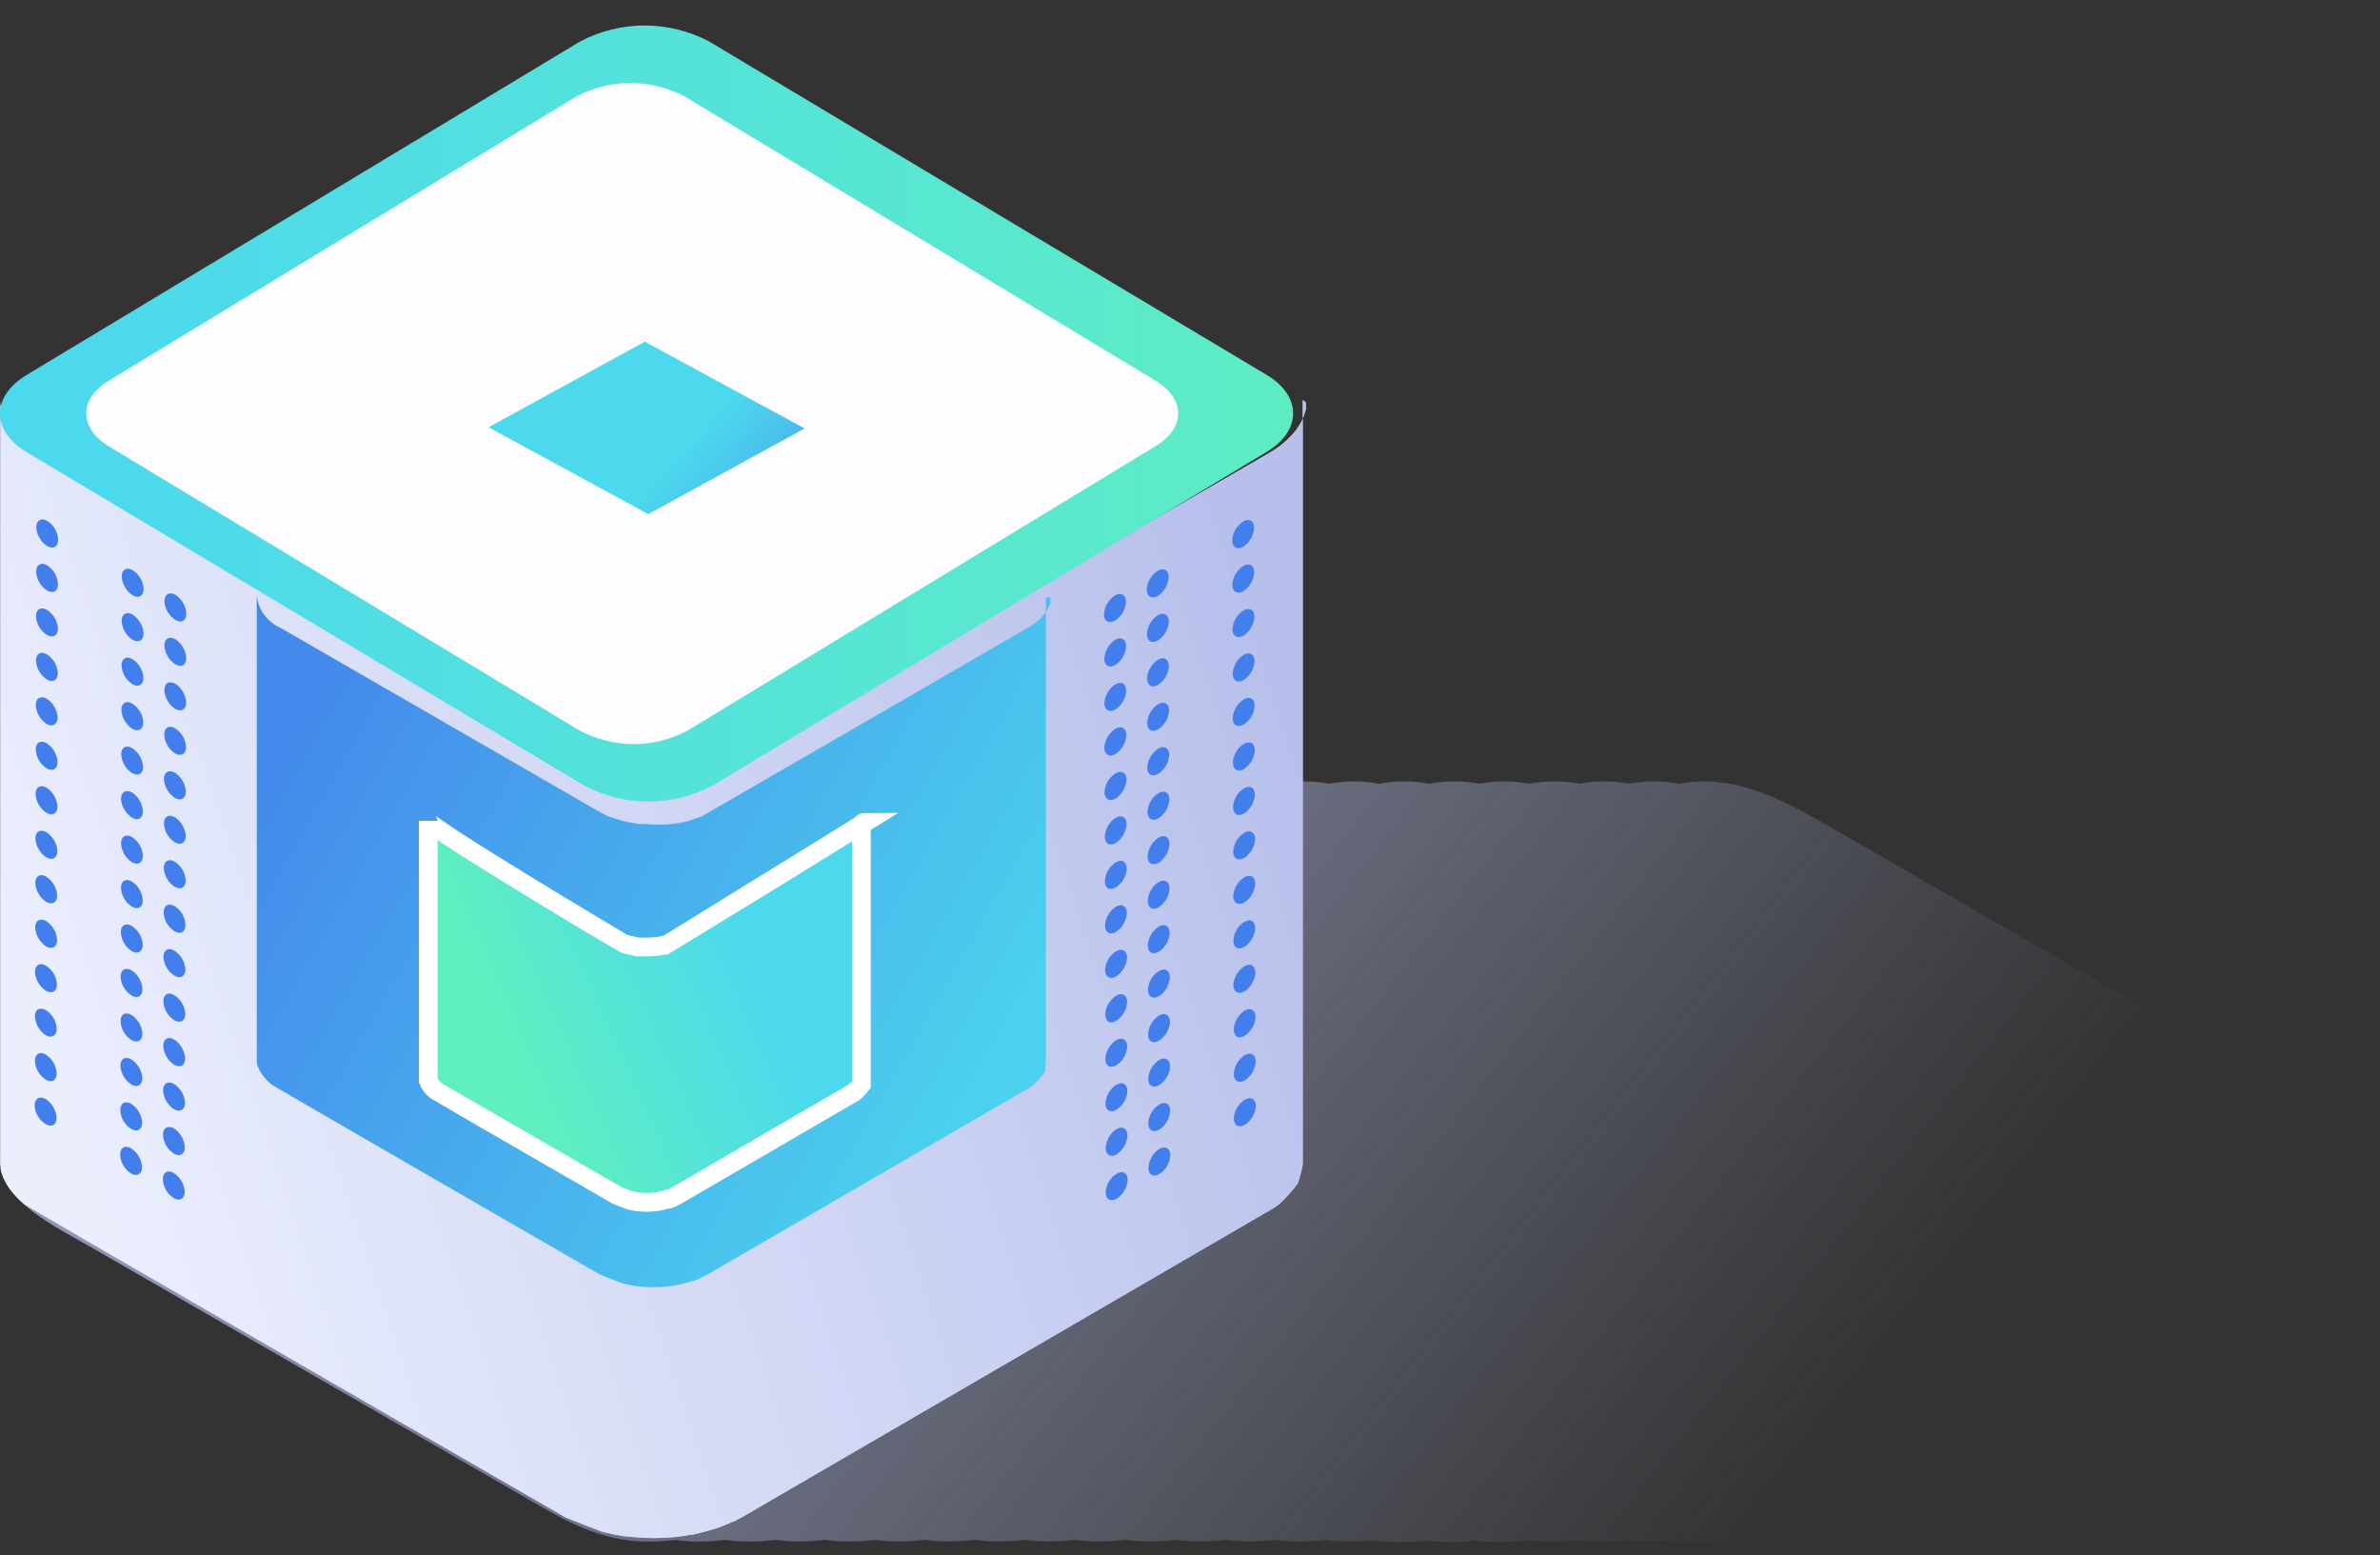
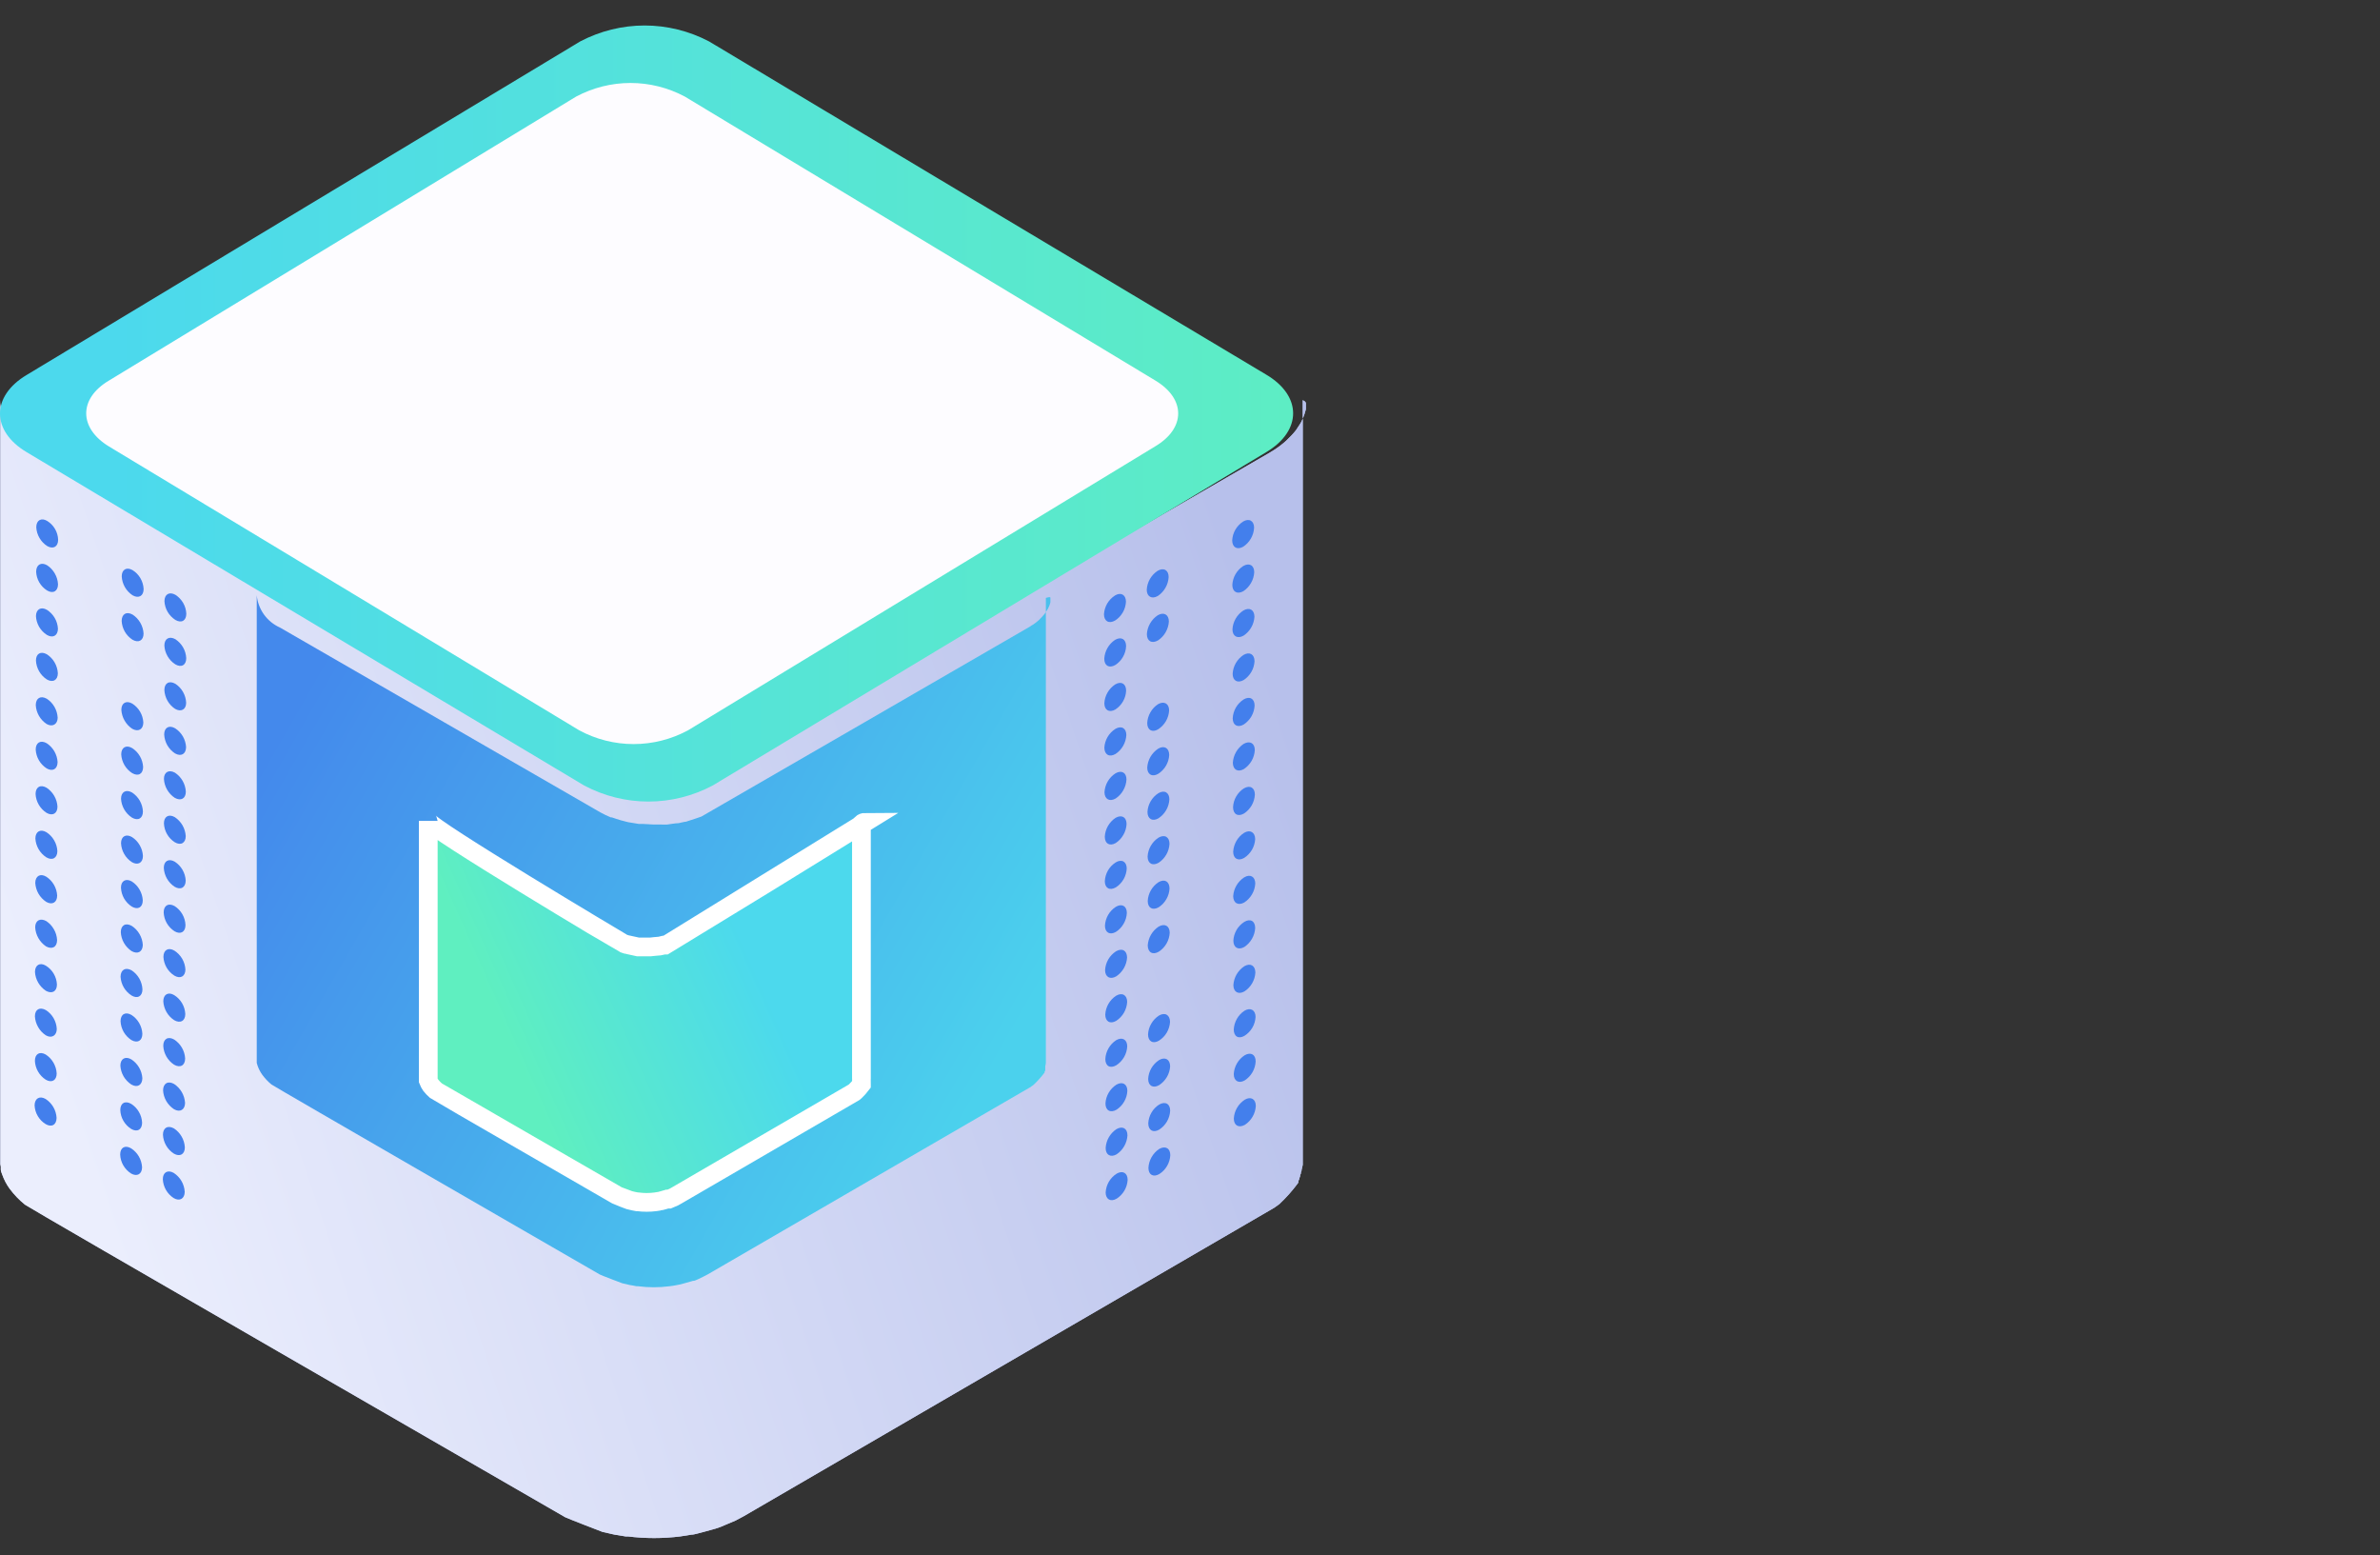
<svg xmlns="http://www.w3.org/2000/svg" width="75" height="49" viewBox="0 0 75 49" fill="none">
  <rect x="0" y="0" width="75" height="49" fill="#333333" stroke="none" />
  <g style="mix-blend-mode:multiply" opacity="0.7">
-     <path fill-rule="evenodd" clip-rule="evenodd" d="M71.135 33.744C72.457 34.396 74.181 35.246 74.255 36.618C74.252 36.887 74.185 37.15 74.06 37.388C74.06 37.397 73.805 37.748 73.749 37.807C73.693 37.866 73.522 38.015 73.466 38.055C73.447 38.069 73.383 38.111 73.32 38.153L73.319 38.153C73.197 38.234 73.073 38.316 73.255 38.204C71.033 39.653 68.68 40.973 66.337 42.288L66.337 42.288L66.337 42.288L66.337 42.288L66.337 42.288L66.337 42.288L66.337 42.288L66.337 42.288L66.337 42.288L66.337 42.288L66.336 42.288L66.336 42.288C65.196 42.928 64.058 43.567 62.939 44.218L57.303 47.492C56.173 48.193 54.87 48.565 53.54 48.566C53.284 48.566 53.04 48.548 52.805 48.513C52.52 48.548 52.232 48.566 51.943 48.566C51.696 48.566 51.46 48.549 51.232 48.517C50.957 48.549 50.68 48.566 50.402 48.566C50.147 48.566 49.904 48.548 49.67 48.514C49.386 48.548 49.1 48.566 48.812 48.566C48.585 48.566 48.367 48.552 48.156 48.524C47.851 48.564 47.544 48.584 47.235 48.585C46.982 48.585 46.741 48.567 46.508 48.533C46.228 48.567 45.945 48.584 45.66 48.585C45.408 48.585 45.167 48.567 44.935 48.533C44.653 48.567 44.368 48.585 44.083 48.585C43.805 48.585 43.541 48.563 43.288 48.523C43.029 48.551 42.769 48.566 42.507 48.566C42.254 48.566 42.013 48.548 41.781 48.514C41.499 48.548 41.216 48.566 40.931 48.566C40.674 48.566 40.428 48.547 40.192 48.513C39.913 48.546 39.632 48.563 39.349 48.563C39.097 48.563 38.856 48.545 38.625 48.512C38.344 48.545 38.062 48.563 37.778 48.563C37.524 48.563 37.283 48.545 37.05 48.511C36.767 48.545 36.482 48.563 36.195 48.563C35.943 48.563 35.702 48.545 35.47 48.511C35.189 48.545 34.906 48.563 34.621 48.563C34.369 48.563 34.128 48.545 33.896 48.511C33.616 48.545 33.333 48.563 33.048 48.563C32.795 48.563 32.553 48.545 32.32 48.511C32.038 48.545 31.752 48.563 31.465 48.563C31.213 48.563 30.972 48.545 30.74 48.511C30.459 48.545 30.176 48.563 29.892 48.563C29.639 48.563 29.398 48.545 29.165 48.511C28.884 48.545 28.601 48.563 28.316 48.563C28.064 48.563 27.823 48.545 27.591 48.511C27.309 48.546 27.024 48.563 26.738 48.563C26.486 48.563 26.245 48.545 26.013 48.511C25.733 48.545 25.45 48.563 25.165 48.563C24.916 48.563 24.679 48.546 24.45 48.513C24.164 48.548 23.876 48.566 23.586 48.566C23.333 48.566 23.091 48.548 22.859 48.514C22.577 48.548 22.294 48.566 22.008 48.566C21.757 48.566 21.518 48.548 21.287 48.515C21.004 48.55 20.719 48.567 20.433 48.568C18.937 48.568 17.845 47.932 16.571 47.19C16.438 47.112 16.302 47.033 16.163 46.954L2.803 39.254C2.717 39.206 2.626 39.155 2.531 39.103C1.187 38.356 -0.953 37.168 0.469 35.53C2.49 34.19 4.618 32.959 6.736 31.733C7.041 31.557 7.346 31.38 7.65 31.204L13.529 27.79C13.876 27.588 14.225 27.387 14.573 27.186C15.176 26.838 15.778 26.491 16.369 26.139C16.466 26.083 16.576 26.018 16.693 25.95C17.308 25.589 18.126 25.109 18.497 25.013C18.507 25.009 18.518 25.004 18.53 24.999C18.561 24.985 18.598 24.969 18.624 24.969C18.98 24.867 19.343 24.789 19.709 24.736H19.628C20.243 24.591 20.829 24.594 21.395 24.695C21.942 24.591 22.466 24.603 22.974 24.694C23.516 24.592 24.037 24.603 24.542 24.693C25.091 24.588 25.618 24.6 26.128 24.691C26.674 24.588 27.197 24.6 27.704 24.691C28.25 24.588 28.773 24.6 29.281 24.691C29.826 24.588 30.349 24.6 30.856 24.691C31.402 24.588 31.926 24.6 32.433 24.691C32.979 24.588 33.502 24.6 34.01 24.691C34.556 24.588 35.079 24.6 35.586 24.691C36.132 24.588 36.655 24.6 37.163 24.691C37.708 24.588 38.231 24.6 38.739 24.691C39.284 24.588 39.807 24.6 40.314 24.691C40.86 24.588 41.385 24.6 41.892 24.691C42.438 24.588 42.962 24.6 43.469 24.691C44.014 24.588 44.538 24.6 45.045 24.691C45.59 24.588 46.114 24.6 46.621 24.691C47.166 24.588 47.69 24.6 48.197 24.691C48.745 24.588 49.27 24.6 49.78 24.692C50.324 24.589 50.846 24.6 51.352 24.689C51.895 24.588 52.416 24.601 52.922 24.692C54.708 24.353 56.264 25.246 57.778 26.115L57.834 26.147C59.63 27.182 61.429 28.216 63.231 29.251C65.572 30.591 67.91 31.936 70.247 33.285C70.496 33.429 70.802 33.58 71.135 33.744L71.135 33.744L71.135 33.744Z" fill="url(#paint0_linear_469_3934)" />
-   </g>
+     </g>
  <path d="M41.152 12.737C41.152 12.781 41.152 12.827 41.152 12.871C41.152 12.914 41.137 12.936 41.13 12.967C41.124 12.998 41.106 13.051 41.09 13.094C41.079 13.128 41.065 13.161 41.05 13.194C41.033 13.237 41.014 13.28 40.991 13.321L40.935 13.408C40.907 13.454 40.873 13.504 40.842 13.55C40.822 13.579 40.8 13.606 40.776 13.631C40.722 13.695 40.663 13.756 40.602 13.814L40.537 13.879C40.497 13.92 40.453 13.951 40.413 13.985C40.372 14.019 40.338 14.047 40.298 14.075L40.158 14.171L39.996 14.271C39.996 14.271 23.071 24.059 23.028 24.071C22.925 24.114 22.459 24.273 22.388 24.294L22.229 24.338L21.85 24.419C21.698 24.443 21.3 24.484 21.254 24.49C21.157 24.49 21.061 24.509 20.965 24.509C20.869 24.509 20.654 24.509 20.57 24.509C20.486 24.509 20.057 24.481 19.995 24.474L19.784 24.453C19.725 24.453 19.274 24.369 19.222 24.357C19.169 24.344 18.877 24.27 18.83 24.254C18.684 24.214 18.519 24.164 18.392 24.111C18.375 24.1 18.356 24.091 18.336 24.087C18.146 24.009 17.962 23.92 17.783 23.82L1.206 14.274C0.408 13.811 0.007 13.203 0.01 12.601C0.01 12.601 0.01 36.615 0.01 36.674C0.013 36.701 0.018 36.728 0.025 36.755C0.025 36.783 0.025 36.848 0.025 36.848C0.025 36.907 0.056 36.956 0.069 37.003C0.126 37.165 0.206 37.318 0.308 37.456C0.446 37.641 0.607 37.808 0.787 37.953C0.88 38.036 16.382 46.974 17.811 47.8C17.886 47.84 18.976 48.259 18.985 48.262L19.368 48.349L19.713 48.405H19.787C20.335 48.473 20.889 48.473 21.437 48.405L21.788 48.349H21.81C21.9 48.349 22.543 48.157 22.556 48.157L22.668 48.119L22.717 48.101C22.748 48.082 23.09 47.949 23.18 47.905L23.435 47.769L40.161 38.046L40.195 38.021C40.239 37.993 40.323 37.928 40.323 37.928C40.533 37.73 40.725 37.514 40.897 37.282C40.904 37.271 40.91 37.26 40.916 37.248V37.248V37.23C40.915 37.22 40.915 37.211 40.916 37.202C40.93 37.181 40.94 37.16 40.947 37.136V37.118L40.969 37.062V37.037C40.969 37.018 40.984 36.994 40.994 36.972V36.953C40.994 36.928 41.009 36.904 41.016 36.882V36.86C41.037 36.783 41.044 36.727 41.053 36.696V36.714C41.053 36.714 41.053 36.69 41.053 36.68C41.053 36.671 41.053 36.609 41.053 36.572C41.053 36.534 41.053 36.547 41.053 36.534V36.503V12.607C41.158 12.657 41.155 12.694 41.152 12.737Z" fill="#B7C0EB" />
  <path d="M41.152 12.737C41.152 12.781 41.152 12.827 41.152 12.871C41.152 12.914 41.137 12.936 41.13 12.967C41.124 12.998 41.106 13.051 41.09 13.094C41.079 13.128 41.065 13.161 41.05 13.194C41.033 13.237 41.014 13.28 40.991 13.321L40.935 13.408C40.907 13.454 40.873 13.504 40.842 13.55C40.822 13.579 40.8 13.606 40.776 13.631C40.722 13.695 40.663 13.756 40.602 13.814L40.537 13.879C40.497 13.92 40.453 13.951 40.413 13.985C40.372 14.019 40.338 14.047 40.298 14.075L40.158 14.171L39.996 14.271C39.996 14.271 23.071 24.059 23.028 24.071C22.925 24.114 22.459 24.273 22.388 24.294L22.229 24.338L21.85 24.419C21.698 24.443 21.3 24.484 21.254 24.49C21.157 24.49 21.061 24.509 20.965 24.509C20.869 24.509 20.654 24.509 20.57 24.509C20.486 24.509 20.057 24.481 19.995 24.474L19.784 24.453C19.725 24.453 19.274 24.369 19.222 24.357C19.169 24.344 18.877 24.27 18.83 24.254C18.684 24.214 18.519 24.164 18.392 24.111C18.375 24.1 18.356 24.091 18.336 24.087C18.146 24.009 17.962 23.92 17.783 23.82L1.206 14.274C0.408 13.811 0.007 13.203 0.01 12.601C0.01 12.601 0.01 36.615 0.01 36.674C0.013 36.701 0.018 36.728 0.025 36.755C0.025 36.783 0.025 36.848 0.025 36.848C0.025 36.907 0.056 36.956 0.069 37.003C0.126 37.165 0.206 37.318 0.308 37.456C0.446 37.641 0.607 37.808 0.787 37.953C0.88 38.036 16.382 46.974 17.811 47.8C17.886 47.84 18.976 48.259 18.985 48.262L19.368 48.349L19.713 48.405H19.787C20.335 48.473 20.889 48.473 21.437 48.405L21.788 48.349H21.81C21.9 48.349 22.543 48.157 22.556 48.157L22.668 48.119L22.717 48.101C22.748 48.082 23.09 47.949 23.18 47.905L23.435 47.769L40.161 38.046L40.195 38.021C40.239 37.993 40.323 37.928 40.323 37.928C40.533 37.73 40.725 37.514 40.897 37.282C40.904 37.271 40.91 37.26 40.916 37.248V37.248V37.23C40.915 37.22 40.915 37.211 40.916 37.202C40.93 37.181 40.94 37.16 40.947 37.136V37.118L40.969 37.062V37.037C40.969 37.018 40.984 36.994 40.994 36.972V36.953C40.994 36.928 41.009 36.904 41.016 36.882V36.86C41.037 36.783 41.044 36.727 41.053 36.696V36.714C41.053 36.714 41.053 36.69 41.053 36.68C41.053 36.671 41.053 36.609 41.053 36.572C41.053 36.534 41.053 36.547 41.053 36.534V36.503V12.607C41.158 12.657 41.155 12.694 41.152 12.737Z" fill="url(#paint1_linear_469_3934)" />
  <path d="M33.101 18.839C33.103 18.866 33.103 18.893 33.101 18.919C33.104 18.938 33.104 18.957 33.101 18.975C33.095 19.002 33.088 19.027 33.079 19.053C33.072 19.073 33.064 19.093 33.054 19.112L33.017 19.189C33.007 19.208 32.995 19.225 32.983 19.242C32.966 19.274 32.946 19.304 32.924 19.332C32.914 19.349 32.901 19.363 32.886 19.376C32.854 19.417 32.819 19.455 32.781 19.49L32.743 19.531L32.666 19.596L32.597 19.649C32.569 19.67 32.539 19.689 32.507 19.705C32.477 19.729 32.445 19.749 32.411 19.767C32.411 19.767 22.132 25.713 22.104 25.725C22.076 25.738 21.759 25.843 21.716 25.855L21.62 25.887C21.57 25.887 21.421 25.927 21.39 25.933C21.296 25.933 21.054 25.974 21.026 25.977C20.967 25.98 20.908 25.98 20.849 25.977H20.607L20.262 25.958H20.131L19.79 25.902L19.553 25.84C19.46 25.815 19.376 25.781 19.286 25.753C19.275 25.75 19.263 25.75 19.252 25.753C19.137 25.706 19.025 25.652 18.916 25.592L8.821 19.77C8.62 19.68 8.446 19.538 8.318 19.36C8.19 19.181 8.111 18.971 8.091 18.752C8.091 18.752 8.091 33.338 8.091 33.378V33.431C8.09 33.45 8.09 33.468 8.091 33.487C8.098 33.518 8.108 33.55 8.119 33.58V33.58C8.154 33.678 8.202 33.771 8.262 33.856C8.346 33.971 8.444 34.076 8.554 34.166C8.613 34.219 18.031 39.65 18.901 40.153C18.944 40.178 19.609 40.429 19.609 40.429C19.609 40.429 19.839 40.485 19.849 40.485C19.858 40.485 20.001 40.507 20.053 40.522H20.1C20.433 40.566 20.771 40.566 21.104 40.522C21.176 40.514 21.247 40.503 21.318 40.488V40.488C21.374 40.488 21.769 40.373 21.769 40.373L21.84 40.352H21.871C21.893 40.352 22.098 40.258 22.151 40.227C22.151 40.227 22.278 40.165 22.306 40.147L32.47 34.25C32.47 34.25 32.485 34.25 32.489 34.235C32.516 34.218 32.543 34.199 32.569 34.179C32.696 34.059 32.812 33.93 32.917 33.791C32.917 33.791 32.917 33.775 32.917 33.766L32.939 33.723V33.692V33.676C32.94 33.663 32.94 33.649 32.939 33.636C32.94 33.619 32.94 33.603 32.939 33.586C32.949 33.553 32.956 33.518 32.958 33.484V33.459C32.956 33.437 32.956 33.415 32.958 33.394C32.958 33.394 32.958 33.375 32.958 33.369V33.35V18.836C33.107 18.795 33.101 18.817 33.101 18.839Z" fill="url(#paint2_linear_469_3934)" />
  <path d="M27.267 25.905C27.267 25.905 21.006 29.766 20.984 29.775H20.925C20.884 29.787 20.843 29.796 20.801 29.803C20.751 29.803 20.537 29.831 20.49 29.834H20.18H20.108L19.797 29.766C19.745 29.766 19.639 29.713 19.63 29.713C19.568 29.685 13.496 26.063 13.496 25.862C13.496 25.862 13.496 33.903 13.496 33.931V33.955C13.497 33.967 13.497 33.978 13.496 33.989C13.496 34.008 13.496 34.027 13.496 34.042C13.517 34.096 13.544 34.147 13.577 34.194C13.626 34.255 13.68 34.311 13.739 34.362C13.77 34.387 18.962 37.382 19.44 37.658C19.465 37.673 19.832 37.81 19.832 37.81C19.875 37.822 19.918 37.833 19.962 37.841L20.077 37.863H20.102C20.285 37.887 20.472 37.887 20.655 37.863L20.776 37.844C20.804 37.844 21.019 37.779 21.019 37.779C21.033 37.781 21.048 37.781 21.062 37.779H21.081C21.081 37.779 21.205 37.729 21.233 37.714C21.262 37.7 21.29 37.684 21.317 37.667L26.91 34.415L26.956 34.377C27.025 34.311 27.088 34.239 27.146 34.163V34.163C27.146 34.163 27.146 34.163 27.146 34.139V34.12C27.147 34.112 27.147 34.103 27.146 34.095V34.095C27.146 34.088 27.146 34.081 27.146 34.073C27.148 34.054 27.148 34.034 27.146 34.014V34.014C27.145 34.002 27.145 33.989 27.146 33.977V25.952C27.179 25.921 27.222 25.905 27.267 25.905V25.905Z" fill="url(#paint3_linear_469_3934)" stroke="white" stroke-width="0.59" stroke-miterlimit="10" />
  <path d="M1.487 16.412C1.301 16.3 1.143 16.39 1.143 16.611C1.149 16.73 1.184 16.845 1.244 16.948C1.304 17.051 1.387 17.139 1.487 17.203C1.677 17.312 1.832 17.225 1.832 17.005C1.828 16.885 1.794 16.769 1.734 16.665C1.674 16.562 1.589 16.475 1.487 16.412Z" fill="#437FEC" />
  <path d="M4.181 17.964C3.991 17.852 3.836 17.942 3.836 18.159C3.842 18.278 3.877 18.394 3.936 18.498C3.995 18.601 4.078 18.689 4.178 18.755C4.37 18.864 4.526 18.777 4.526 18.556C4.52 18.437 4.486 18.321 4.426 18.218C4.366 18.115 4.282 18.027 4.181 17.964V17.964Z" fill="#437FEC" />
  <path d="M5.527 18.739C5.34 18.634 5.185 18.718 5.182 18.938C5.188 19.057 5.222 19.173 5.282 19.276C5.342 19.379 5.426 19.466 5.527 19.531C5.719 19.643 5.871 19.553 5.871 19.335C5.866 19.216 5.832 19.099 5.772 18.995C5.712 18.892 5.628 18.804 5.527 18.739V18.739Z" fill="#437FEC" />
  <path d="M1.484 17.808C1.294 17.7 1.142 17.79 1.139 18.01C1.144 18.13 1.178 18.246 1.238 18.349C1.298 18.452 1.382 18.539 1.484 18.603C1.673 18.715 1.828 18.625 1.828 18.407C1.822 18.288 1.787 18.171 1.727 18.067C1.668 17.963 1.584 17.874 1.484 17.808Z" fill="#437FEC" />
  <path d="M4.179 19.363C3.986 19.255 3.837 19.342 3.834 19.562C3.84 19.681 3.874 19.797 3.933 19.9C3.993 20.003 4.076 20.09 4.176 20.155C4.368 20.266 4.524 20.176 4.524 19.959C4.517 19.84 4.482 19.724 4.422 19.62C4.363 19.517 4.279 19.429 4.179 19.363V19.363Z" fill="#437FEC" />
  <path d="M5.528 20.139C5.335 20.03 5.18 20.12 5.18 20.338C5.186 20.457 5.221 20.572 5.281 20.675C5.341 20.778 5.424 20.866 5.525 20.93C5.714 21.042 5.869 20.955 5.869 20.735C5.863 20.616 5.829 20.5 5.77 20.396C5.71 20.293 5.627 20.205 5.528 20.139V20.139Z" fill="#437FEC" />
  <path d="M1.481 19.214C1.291 19.103 1.136 19.196 1.133 19.41C1.139 19.529 1.173 19.645 1.233 19.748C1.293 19.851 1.377 19.938 1.478 20.003C1.667 20.114 1.823 20.027 1.826 19.807C1.819 19.688 1.785 19.572 1.725 19.469C1.665 19.366 1.581 19.279 1.481 19.214Z" fill="#437FEC" />
-   <path d="M4.175 20.766C3.982 20.654 3.83 20.744 3.83 20.965C3.836 21.084 3.871 21.2 3.931 21.303C3.991 21.406 4.075 21.493 4.175 21.557C4.361 21.666 4.52 21.579 4.52 21.359C4.513 21.24 4.478 21.125 4.418 21.022C4.358 20.919 4.275 20.831 4.175 20.766V20.766Z" fill="#437FEC" />
  <path d="M5.525 21.542C5.332 21.433 5.18 21.52 5.18 21.741C5.186 21.859 5.22 21.974 5.278 22.077C5.337 22.18 5.419 22.268 5.518 22.333C5.708 22.442 5.866 22.352 5.866 22.138C5.86 22.019 5.826 21.902 5.767 21.799C5.708 21.695 5.625 21.607 5.525 21.542V21.542Z" fill="#437FEC" />
  <path d="M1.478 20.614C1.285 20.506 1.133 20.592 1.133 20.81C1.139 20.929 1.173 21.045 1.232 21.148C1.292 21.252 1.375 21.34 1.475 21.405C1.664 21.517 1.823 21.427 1.823 21.21C1.816 21.091 1.781 20.974 1.722 20.871C1.662 20.767 1.578 20.679 1.478 20.614V20.614Z" fill="#437FEC" />
  <path d="M4.172 22.169C3.983 22.057 3.824 22.144 3.824 22.364C3.832 22.483 3.866 22.599 3.926 22.702C3.985 22.805 4.067 22.894 4.166 22.96C4.359 23.069 4.514 22.979 4.517 22.762C4.51 22.643 4.476 22.527 4.416 22.424C4.356 22.321 4.272 22.234 4.172 22.169V22.169Z" fill="#437FEC" />
  <path d="M5.519 22.945C5.329 22.833 5.174 22.923 5.174 23.14C5.18 23.259 5.214 23.376 5.273 23.479C5.333 23.583 5.416 23.671 5.516 23.736C5.708 23.845 5.861 23.755 5.864 23.538C5.857 23.419 5.822 23.303 5.763 23.2C5.703 23.097 5.619 23.009 5.519 22.945V22.945Z" fill="#437FEC" />
  <path d="M1.475 22.014C1.282 21.905 1.13 21.992 1.127 22.212C1.133 22.332 1.168 22.449 1.228 22.553C1.288 22.657 1.371 22.745 1.472 22.811C1.661 22.917 1.817 22.811 1.817 22.61C1.811 22.491 1.776 22.374 1.717 22.271C1.658 22.167 1.575 22.079 1.475 22.014V22.014Z" fill="#437FEC" />
  <path d="M4.165 23.568C3.976 23.457 3.82 23.547 3.82 23.767C3.827 23.886 3.862 24.001 3.922 24.104C3.981 24.206 4.065 24.293 4.165 24.357C4.355 24.468 4.51 24.385 4.51 24.161C4.503 24.042 4.469 23.927 4.409 23.824C4.349 23.721 4.265 23.633 4.165 23.568Z" fill="#437FEC" />
  <path d="M5.514 24.344C5.321 24.236 5.166 24.326 5.166 24.54C5.172 24.659 5.207 24.775 5.266 24.878C5.325 24.982 5.408 25.07 5.508 25.136C5.7 25.244 5.856 25.16 5.856 24.94C5.849 24.821 5.815 24.705 5.756 24.602C5.696 24.498 5.614 24.41 5.514 24.344V24.344Z" fill="#437FEC" />
  <path d="M1.473 23.416C1.28 23.305 1.125 23.395 1.125 23.615C1.132 23.734 1.166 23.85 1.226 23.953C1.286 24.056 1.37 24.143 1.47 24.208C1.659 24.317 1.812 24.23 1.815 24.009C1.808 23.891 1.773 23.775 1.714 23.672C1.655 23.57 1.572 23.482 1.473 23.416V23.416Z" fill="#437FEC" />
  <path d="M4.162 24.968C3.973 24.86 3.814 24.946 3.814 25.167C3.821 25.286 3.856 25.401 3.916 25.504C3.976 25.607 4.059 25.695 4.159 25.759C4.349 25.871 4.504 25.784 4.504 25.564C4.498 25.445 4.464 25.329 4.405 25.225C4.345 25.122 4.262 25.034 4.162 24.968V24.968Z" fill="#437FEC" />
  <path d="M5.508 25.744C5.318 25.635 5.166 25.725 5.166 25.939C5.171 26.059 5.204 26.175 5.264 26.279C5.323 26.383 5.407 26.471 5.508 26.535C5.697 26.647 5.853 26.56 5.853 26.34C5.845 26.221 5.811 26.105 5.751 26.001C5.691 25.898 5.608 25.81 5.508 25.744V25.744Z" fill="#437FEC" />
  <path d="M1.466 24.816C1.276 24.707 1.121 24.794 1.121 25.015C1.127 25.134 1.162 25.25 1.222 25.353C1.282 25.456 1.366 25.543 1.466 25.608C1.656 25.719 1.811 25.629 1.811 25.412C1.804 25.293 1.769 25.177 1.709 25.073C1.649 24.97 1.566 24.882 1.466 24.816V24.816Z" fill="#437FEC" />
  <path d="M4.159 26.371C3.97 26.262 3.814 26.349 3.814 26.566C3.82 26.686 3.854 26.802 3.914 26.905C3.973 27.009 4.056 27.097 4.156 27.162C4.346 27.271 4.504 27.184 4.504 26.967C4.498 26.847 4.463 26.731 4.403 26.628C4.343 26.524 4.26 26.436 4.159 26.371V26.371Z" fill="#437FEC" />
  <path d="M5.507 27.147C5.317 27.038 5.162 27.125 5.162 27.342C5.168 27.461 5.202 27.578 5.261 27.681C5.321 27.785 5.404 27.873 5.504 27.938C5.697 28.05 5.849 27.96 5.852 27.743C5.846 27.623 5.811 27.507 5.751 27.403C5.691 27.3 5.608 27.212 5.507 27.147V27.147Z" fill="#437FEC" />
  <path d="M1.463 26.219C1.274 26.107 1.115 26.197 1.115 26.417C1.122 26.536 1.157 26.652 1.217 26.755C1.277 26.858 1.36 26.945 1.46 27.01C1.65 27.122 1.805 27.032 1.808 26.815C1.802 26.695 1.767 26.579 1.707 26.476C1.647 26.372 1.564 26.284 1.463 26.219V26.219Z" fill="#437FEC" />
  <path d="M4.154 27.77C3.965 27.662 3.812 27.752 3.812 27.966C3.817 28.085 3.851 28.202 3.91 28.306C3.97 28.41 4.053 28.497 4.154 28.562C4.344 28.674 4.499 28.587 4.499 28.366C4.493 28.247 4.458 28.131 4.398 28.027C4.338 27.923 4.255 27.835 4.154 27.77V27.77Z" fill="#437FEC" />
  <path d="M5.503 28.546C5.31 28.438 5.158 28.525 5.158 28.745C5.163 28.865 5.197 28.982 5.257 29.085C5.317 29.189 5.402 29.277 5.503 29.341C5.69 29.449 5.845 29.363 5.845 29.142C5.84 29.023 5.806 28.906 5.747 28.803C5.687 28.699 5.604 28.611 5.503 28.546V28.546Z" fill="#437FEC" />
  <path d="M1.456 27.619C1.27 27.507 1.114 27.597 1.111 27.817C1.119 27.936 1.153 28.052 1.213 28.156C1.273 28.259 1.356 28.347 1.456 28.413C1.646 28.522 1.801 28.432 1.801 28.214C1.795 28.095 1.76 27.979 1.7 27.875C1.64 27.771 1.557 27.683 1.456 27.619V27.619Z" fill="#437FEC" />
  <path d="M4.152 29.17C3.962 29.061 3.807 29.148 3.807 29.369C3.813 29.488 3.847 29.604 3.906 29.707C3.966 29.811 4.049 29.899 4.148 29.965C4.341 30.073 4.496 29.986 4.5 29.769C4.493 29.649 4.458 29.532 4.397 29.428C4.337 29.324 4.253 29.235 4.152 29.17V29.17Z" fill="#437FEC" />
  <path d="M5.495 29.949C5.306 29.837 5.15 29.927 5.15 30.148C5.156 30.266 5.191 30.382 5.251 30.485C5.311 30.587 5.395 30.674 5.495 30.737C5.685 30.849 5.84 30.762 5.843 30.545C5.836 30.425 5.801 30.309 5.741 30.205C5.68 30.102 5.596 30.014 5.495 29.949V29.949Z" fill="#437FEC" />
  <path d="M1.457 29.018C1.265 28.913 1.109 28.999 1.109 29.217C1.116 29.336 1.15 29.452 1.21 29.556C1.269 29.66 1.352 29.749 1.451 29.816C1.644 29.921 1.799 29.837 1.799 29.614C1.792 29.495 1.758 29.379 1.698 29.276C1.639 29.172 1.557 29.084 1.457 29.018V29.018Z" fill="#437FEC" />
  <path d="M4.147 30.57C3.954 30.464 3.802 30.551 3.799 30.771C3.806 30.891 3.841 31.006 3.901 31.11C3.962 31.213 4.046 31.3 4.147 31.364C4.333 31.476 4.489 31.386 4.489 31.169C4.483 31.049 4.449 30.932 4.39 30.828C4.33 30.724 4.247 30.635 4.147 30.57V30.57Z" fill="#437FEC" />
  <path d="M5.491 31.352C5.302 31.237 5.146 31.33 5.146 31.547C5.153 31.666 5.188 31.781 5.247 31.884C5.306 31.987 5.389 32.075 5.488 32.14C5.681 32.252 5.839 32.165 5.839 31.945C5.833 31.825 5.798 31.709 5.738 31.606C5.677 31.503 5.593 31.416 5.491 31.352V31.352Z" fill="#437FEC" />
  <path d="M1.446 30.424C1.26 30.312 1.105 30.399 1.102 30.619C1.109 30.739 1.144 30.855 1.204 30.958C1.264 31.061 1.347 31.149 1.446 31.215C1.639 31.321 1.794 31.237 1.794 31.017C1.789 30.897 1.754 30.781 1.693 30.677C1.633 30.574 1.548 30.487 1.446 30.424V30.424Z" fill="#437FEC" />
  <path d="M4.144 31.976C3.951 31.864 3.799 31.954 3.799 32.174C3.805 32.293 3.839 32.409 3.898 32.512C3.958 32.615 4.041 32.702 4.141 32.767C4.333 32.876 4.486 32.789 4.486 32.568C4.48 32.45 4.446 32.334 4.386 32.231C4.327 32.128 4.244 32.04 4.144 31.976V31.976Z" fill="#437FEC" />
  <path d="M5.489 32.751C5.3 32.64 5.145 32.73 5.145 32.947C5.15 33.066 5.185 33.182 5.244 33.286C5.303 33.389 5.386 33.477 5.486 33.543C5.679 33.654 5.834 33.568 5.834 33.347C5.828 33.228 5.793 33.112 5.733 33.008C5.673 32.905 5.59 32.817 5.489 32.751V32.751Z" fill="#437FEC" />
  <path d="M1.448 31.824C1.255 31.715 1.1 31.799 1.1 32.019C1.107 32.139 1.142 32.255 1.202 32.359C1.261 32.463 1.345 32.552 1.445 32.618C1.634 32.727 1.789 32.618 1.789 32.416C1.783 32.298 1.749 32.182 1.69 32.079C1.631 31.976 1.548 31.888 1.448 31.824Z" fill="#437FEC" />
  <path d="M4.138 33.375C3.951 33.267 3.796 33.353 3.793 33.571C3.8 33.69 3.834 33.806 3.894 33.91C3.954 34.013 4.038 34.101 4.138 34.167C4.327 34.278 4.483 34.188 4.486 33.968C4.478 33.849 4.443 33.733 4.382 33.63C4.322 33.527 4.238 33.44 4.138 33.375V33.375Z" fill="#437FEC" />
  <path d="M5.487 34.151C5.297 34.042 5.142 34.129 5.139 34.35C5.145 34.469 5.18 34.585 5.24 34.689C5.3 34.792 5.383 34.88 5.484 34.946C5.673 35.054 5.828 34.964 5.832 34.747C5.824 34.628 5.789 34.512 5.73 34.408C5.67 34.305 5.587 34.217 5.487 34.151V34.151Z" fill="#437FEC" />
  <path d="M1.441 33.223C1.252 33.115 1.1 33.202 1.1 33.422C1.105 33.541 1.139 33.656 1.199 33.76C1.258 33.863 1.341 33.95 1.441 34.015C1.631 34.126 1.786 34.036 1.786 33.819C1.78 33.7 1.745 33.584 1.685 33.48C1.625 33.376 1.542 33.288 1.441 33.223V33.223Z" fill="#437FEC" />
  <path d="M4.136 34.778C3.943 34.666 3.791 34.753 3.791 34.97C3.795 35.09 3.828 35.207 3.888 35.31C3.948 35.414 4.032 35.502 4.133 35.566C4.322 35.678 4.478 35.591 4.478 35.371C4.473 35.252 4.439 35.136 4.379 35.033C4.32 34.929 4.236 34.842 4.136 34.778V34.778Z" fill="#437FEC" />
  <path d="M5.483 35.551C5.287 35.442 5.135 35.532 5.135 35.749C5.141 35.869 5.175 35.985 5.235 36.089C5.295 36.193 5.379 36.281 5.48 36.345C5.669 36.454 5.825 36.367 5.825 36.147C5.818 36.028 5.784 35.912 5.724 35.808C5.665 35.705 5.582 35.617 5.483 35.551V35.551Z" fill="#437FEC" />
  <path d="M1.438 34.623C1.248 34.514 1.093 34.604 1.09 34.825C1.096 34.944 1.13 35.06 1.191 35.162C1.252 35.265 1.336 35.352 1.438 35.414C1.627 35.526 1.78 35.439 1.783 35.219C1.776 35.099 1.742 34.983 1.682 34.88C1.622 34.776 1.538 34.688 1.438 34.623V34.623Z" fill="#437FEC" />
  <path d="M4.132 36.178C3.939 36.066 3.787 36.153 3.787 36.376C3.792 36.496 3.826 36.613 3.886 36.716C3.947 36.82 4.031 36.908 4.132 36.972C4.318 37.078 4.477 36.991 4.477 36.773C4.47 36.654 4.436 36.538 4.376 36.434C4.316 36.331 4.232 36.243 4.132 36.178V36.178Z" fill="#437FEC" />
  <path d="M5.476 36.953C5.286 36.845 5.131 36.932 5.131 37.152C5.137 37.271 5.171 37.386 5.23 37.489C5.29 37.593 5.373 37.68 5.473 37.745C5.662 37.856 5.818 37.767 5.821 37.549C5.814 37.43 5.78 37.313 5.72 37.21C5.66 37.106 5.576 37.019 5.476 36.953V36.953Z" fill="#437FEC" />
  <path d="M39.175 16.43C39.364 16.319 39.52 16.409 39.52 16.626C39.514 16.746 39.479 16.863 39.419 16.967C39.359 17.071 39.276 17.159 39.175 17.225C38.985 17.333 38.83 17.243 38.83 17.023C38.836 16.904 38.871 16.788 38.931 16.685C38.991 16.582 39.075 16.495 39.175 16.43Z" fill="#437FEC" />
  <path d="M36.482 17.982C36.671 17.873 36.827 17.96 36.827 18.181C36.82 18.3 36.786 18.416 36.726 18.519C36.667 18.622 36.584 18.711 36.485 18.777C36.295 18.885 36.137 18.795 36.137 18.578C36.144 18.459 36.178 18.343 36.238 18.239C36.298 18.136 36.382 18.047 36.482 17.982V17.982Z" fill="#437FEC" />
  <path d="M35.14 18.758C35.327 18.649 35.479 18.739 35.482 18.956C35.476 19.075 35.442 19.191 35.383 19.294C35.323 19.397 35.24 19.485 35.14 19.549C34.947 19.661 34.792 19.574 34.789 19.354C34.796 19.234 34.831 19.117 34.892 19.013C34.953 18.91 35.038 18.822 35.14 18.758Z" fill="#437FEC" />
  <path d="M39.176 17.833C39.368 17.721 39.524 17.808 39.524 18.029C39.517 18.148 39.483 18.264 39.423 18.367C39.364 18.47 39.281 18.559 39.182 18.625C38.989 18.733 38.834 18.646 38.834 18.426C38.841 18.307 38.875 18.192 38.934 18.089C38.994 17.986 39.076 17.898 39.176 17.833Z" fill="#437FEC" />
  <path d="M36.486 19.382C36.678 19.273 36.834 19.363 36.834 19.584C36.826 19.702 36.791 19.817 36.732 19.92C36.673 20.023 36.591 20.11 36.492 20.176C36.296 20.288 36.141 20.198 36.141 19.978C36.148 19.858 36.183 19.743 36.243 19.639C36.303 19.536 36.386 19.448 36.486 19.382Z" fill="#437FEC" />
  <path d="M35.141 20.157C35.333 20.049 35.486 20.136 35.486 20.359C35.481 20.478 35.447 20.594 35.387 20.697C35.328 20.801 35.244 20.888 35.144 20.952C34.951 21.061 34.799 20.974 34.799 20.753C34.805 20.634 34.84 20.518 34.899 20.415C34.958 20.311 35.041 20.223 35.141 20.157V20.157Z" fill="#437FEC" />
  <path d="M39.183 19.233C39.375 19.121 39.528 19.211 39.531 19.431C39.523 19.551 39.489 19.666 39.429 19.77C39.369 19.873 39.286 19.961 39.186 20.027C38.996 20.133 38.838 20.046 38.838 19.826C38.845 19.707 38.88 19.591 38.94 19.488C39 19.385 39.083 19.298 39.183 19.233V19.233Z" fill="#437FEC" />
-   <path d="M36.491 20.788C36.681 20.676 36.833 20.766 36.836 20.983C36.83 21.102 36.795 21.218 36.736 21.321C36.676 21.424 36.592 21.511 36.491 21.576C36.302 21.688 36.15 21.601 36.147 21.38C36.152 21.261 36.187 21.145 36.247 21.042C36.307 20.939 36.391 20.852 36.491 20.788V20.788Z" fill="#437FEC" />
  <path d="M35.142 21.563C35.335 21.449 35.487 21.542 35.487 21.759C35.482 21.878 35.449 21.993 35.39 22.096C35.331 22.199 35.248 22.287 35.149 22.352C34.956 22.463 34.801 22.373 34.801 22.156C34.807 22.037 34.841 21.922 34.901 21.819C34.96 21.716 35.043 21.628 35.142 21.563V21.563Z" fill="#437FEC" />
  <path d="M39.189 20.632C39.378 20.524 39.531 20.611 39.534 20.831C39.527 20.95 39.493 21.065 39.434 21.168C39.374 21.271 39.291 21.359 39.192 21.424C38.999 21.535 38.844 21.445 38.844 21.228C38.85 21.109 38.885 20.993 38.945 20.889C39.005 20.785 39.088 20.698 39.189 20.632Z" fill="#437FEC" />
  <path d="M36.494 22.184C36.684 22.078 36.842 22.165 36.842 22.383C36.835 22.502 36.8 22.619 36.74 22.722C36.679 22.826 36.595 22.913 36.494 22.978C36.308 23.087 36.152 23 36.152 22.78C36.158 22.661 36.192 22.544 36.252 22.441C36.311 22.337 36.394 22.249 36.494 22.184V22.184Z" fill="#437FEC" />
  <path d="M35.149 22.963C35.338 22.851 35.494 22.941 35.494 23.159C35.487 23.278 35.453 23.394 35.394 23.497C35.334 23.601 35.252 23.689 35.152 23.754C34.959 23.866 34.804 23.776 34.801 23.556C34.808 23.436 34.843 23.321 34.903 23.218C34.964 23.114 35.048 23.027 35.149 22.963V22.963Z" fill="#437FEC" />
  <path d="M39.191 22.035C39.38 21.923 39.536 22.01 39.536 22.23C39.529 22.35 39.495 22.466 39.435 22.57C39.375 22.673 39.291 22.761 39.191 22.826C39.001 22.935 38.846 22.848 38.846 22.631C38.852 22.511 38.886 22.395 38.946 22.291C39.006 22.188 39.09 22.1 39.191 22.035V22.035Z" fill="#437FEC" />
  <path d="M36.497 23.587C36.687 23.475 36.842 23.565 36.845 23.785C36.839 23.904 36.804 24.02 36.744 24.123C36.684 24.226 36.6 24.313 36.5 24.378C36.311 24.49 36.152 24.4 36.152 24.183C36.16 24.063 36.194 23.947 36.254 23.844C36.314 23.741 36.397 23.652 36.497 23.587V23.587Z" fill="#437FEC" />
  <path d="M35.153 24.363C35.345 24.254 35.498 24.341 35.498 24.558C35.492 24.678 35.457 24.794 35.398 24.898C35.339 25.002 35.256 25.091 35.156 25.157C34.966 25.266 34.808 25.179 34.805 24.959C34.812 24.839 34.847 24.723 34.907 24.619C34.968 24.515 35.052 24.428 35.153 24.363Z" fill="#437FEC" />
  <path d="M39.191 23.435C39.387 23.326 39.542 23.413 39.542 23.633C39.535 23.753 39.5 23.869 39.441 23.972C39.381 24.075 39.297 24.163 39.198 24.229C39.005 24.338 38.853 24.248 38.85 24.031C38.857 23.912 38.892 23.796 38.951 23.693C39.01 23.59 39.093 23.501 39.191 23.435V23.435Z" fill="#437FEC" />
  <path d="M36.505 24.989C36.695 24.878 36.85 24.968 36.85 25.185C36.843 25.305 36.809 25.421 36.749 25.524C36.689 25.628 36.605 25.716 36.505 25.781C36.316 25.89 36.16 25.799 36.16 25.582C36.165 25.463 36.2 25.347 36.26 25.244C36.32 25.14 36.404 25.053 36.505 24.989V24.989Z" fill="#437FEC" />
  <path d="M35.156 25.765C35.349 25.657 35.501 25.744 35.501 25.961C35.495 26.081 35.461 26.197 35.401 26.301C35.342 26.405 35.259 26.494 35.159 26.56C34.967 26.669 34.815 26.578 34.815 26.361C34.821 26.242 34.855 26.126 34.914 26.023C34.974 25.919 35.056 25.831 35.156 25.765V25.765Z" fill="#437FEC" />
  <path d="M39.199 24.837C39.392 24.726 39.544 24.816 39.544 25.033C39.538 25.152 39.504 25.268 39.445 25.372C39.385 25.475 39.302 25.563 39.202 25.629C39.01 25.741 38.857 25.651 38.857 25.43C38.862 25.311 38.896 25.195 38.956 25.092C39.015 24.989 39.099 24.901 39.199 24.837V24.837Z" fill="#437FEC" />
  <path d="M36.509 26.389C36.699 26.28 36.854 26.367 36.854 26.588C36.847 26.706 36.812 26.822 36.753 26.924C36.694 27.027 36.611 27.115 36.512 27.18C36.319 27.292 36.164 27.202 36.164 26.985C36.171 26.866 36.205 26.749 36.265 26.646C36.325 26.542 36.409 26.454 36.509 26.389V26.389Z" fill="#437FEC" />
  <path d="M35.161 27.168C35.351 27.056 35.506 27.146 35.506 27.364C35.5 27.482 35.466 27.598 35.407 27.701C35.347 27.804 35.264 27.892 35.164 27.956C34.969 28.068 34.816 27.981 34.816 27.761C34.822 27.642 34.856 27.525 34.916 27.422C34.976 27.319 35.06 27.232 35.161 27.168V27.168Z" fill="#437FEC" />
  <path d="M39.206 26.237C39.396 26.128 39.551 26.219 39.554 26.436C39.547 26.555 39.512 26.671 39.452 26.774C39.391 26.877 39.307 26.964 39.206 27.029C39.017 27.137 38.861 27.053 38.861 26.833C38.868 26.714 38.903 26.597 38.962 26.494C39.022 26.39 39.106 26.302 39.206 26.237V26.237Z" fill="#437FEC" />
  <path d="M36.51 27.792C36.702 27.68 36.852 27.77 36.855 27.991C36.849 28.109 36.815 28.225 36.755 28.328C36.696 28.431 36.613 28.519 36.513 28.583C36.323 28.692 36.168 28.605 36.168 28.385C36.174 28.266 36.208 28.15 36.268 28.047C36.327 27.944 36.41 27.857 36.51 27.792Z" fill="#437FEC" />
  <path d="M35.165 28.568C35.355 28.456 35.51 28.546 35.51 28.763C35.504 28.883 35.469 28.999 35.409 29.102C35.349 29.206 35.266 29.294 35.165 29.359C34.976 29.468 34.82 29.381 34.82 29.163C34.826 29.044 34.861 28.927 34.92 28.824C34.98 28.72 35.064 28.632 35.165 28.568V28.568Z" fill="#437FEC" />
  <path d="M39.209 27.64C39.399 27.528 39.554 27.618 39.557 27.835C39.55 27.955 39.515 28.071 39.455 28.174C39.395 28.277 39.312 28.366 39.212 28.431C39.02 28.54 38.864 28.453 38.861 28.233C38.869 28.114 38.904 27.998 38.965 27.895C39.025 27.792 39.109 27.705 39.209 27.64V27.64Z" fill="#437FEC" />
  <path d="M36.513 29.192C36.706 29.083 36.858 29.17 36.861 29.387C36.854 29.506 36.82 29.623 36.76 29.726C36.7 29.83 36.616 29.918 36.516 29.983C36.323 30.095 36.171 30.005 36.168 29.784C36.176 29.666 36.211 29.55 36.271 29.447C36.331 29.345 36.413 29.257 36.513 29.192V29.192Z" fill="#437FEC" />
  <path d="M35.169 29.97C35.362 29.859 35.514 29.946 35.517 30.166C35.51 30.285 35.475 30.401 35.415 30.505C35.355 30.608 35.272 30.696 35.172 30.762C34.983 30.87 34.824 30.78 34.824 30.563C34.831 30.444 34.865 30.328 34.925 30.225C34.985 30.122 35.069 30.035 35.169 29.97V29.97Z" fill="#437FEC" />
  <path d="M39.212 29.043C39.402 28.931 39.554 29.015 39.554 29.238C39.547 29.357 39.513 29.473 39.453 29.576C39.394 29.68 39.312 29.768 39.212 29.834C39.02 29.943 38.867 29.853 38.867 29.635C38.873 29.516 38.907 29.4 38.967 29.297C39.027 29.194 39.111 29.107 39.212 29.043V29.043Z" fill="#437FEC" />
-   <path d="M36.52 30.594C36.706 30.483 36.864 30.569 36.864 30.79C36.858 30.909 36.823 31.025 36.763 31.129C36.703 31.232 36.62 31.32 36.52 31.386C36.33 31.494 36.178 31.407 36.178 31.184C36.182 31.065 36.215 30.949 36.275 30.846C36.334 30.744 36.418 30.657 36.52 30.594V30.594Z" fill="#437FEC" />
  <path d="M35.172 31.37C35.361 31.258 35.52 31.348 35.52 31.566C35.513 31.685 35.478 31.801 35.419 31.905C35.359 32.008 35.275 32.096 35.175 32.161C34.986 32.273 34.83 32.183 34.83 31.966C34.836 31.847 34.87 31.73 34.929 31.627C34.989 31.523 35.072 31.435 35.172 31.37V31.37Z" fill="#437FEC" />
  <path d="M39.215 30.439C39.405 30.331 39.557 30.421 39.56 30.638C39.554 30.757 39.519 30.874 39.459 30.977C39.399 31.081 39.316 31.169 39.215 31.234C39.026 31.342 38.87 31.255 38.867 31.038C38.874 30.918 38.909 30.801 38.969 30.697C39.03 30.593 39.114 30.505 39.215 30.439Z" fill="#437FEC" />
  <path d="M36.523 31.994C36.712 31.885 36.867 31.972 36.871 32.193C36.864 32.312 36.829 32.428 36.769 32.531C36.708 32.634 36.624 32.721 36.523 32.785C36.336 32.897 36.178 32.81 36.178 32.59C36.184 32.47 36.218 32.354 36.279 32.251C36.338 32.147 36.422 32.059 36.523 31.994V31.994Z" fill="#437FEC" />
  <path d="M35.174 32.77C35.367 32.661 35.522 32.751 35.522 32.968C35.516 33.087 35.481 33.203 35.421 33.306C35.361 33.409 35.277 33.497 35.177 33.561C34.984 33.673 34.832 33.586 34.832 33.366C34.838 33.246 34.872 33.13 34.932 33.027C34.991 32.923 35.074 32.835 35.174 32.77V32.77Z" fill="#437FEC" />
  <path d="M39.218 31.842C39.41 31.73 39.566 31.823 39.566 32.04C39.559 32.159 39.525 32.275 39.465 32.377C39.405 32.48 39.321 32.566 39.221 32.63C39.031 32.745 38.879 32.655 38.879 32.435C38.885 32.316 38.919 32.201 38.978 32.098C39.036 31.995 39.119 31.907 39.218 31.842V31.842Z" fill="#437FEC" />
  <path d="M36.526 33.397C36.716 33.288 36.871 33.372 36.874 33.595C36.867 33.714 36.832 33.829 36.772 33.931C36.712 34.033 36.629 34.12 36.53 34.185C36.34 34.297 36.182 34.21 36.182 33.992C36.188 33.873 36.222 33.757 36.282 33.653C36.342 33.549 36.426 33.462 36.526 33.397V33.397Z" fill="#437FEC" />
  <path d="M35.181 34.172C35.37 34.064 35.526 34.151 35.526 34.368C35.52 34.487 35.486 34.602 35.426 34.706C35.367 34.809 35.284 34.896 35.184 34.961C34.994 35.072 34.836 34.986 34.836 34.765C34.842 34.646 34.877 34.53 34.937 34.427C34.997 34.324 35.08 34.237 35.181 34.172V34.172Z" fill="#437FEC" />
  <path d="M39.224 33.245C39.416 33.136 39.569 33.22 39.569 33.44C39.563 33.559 39.529 33.675 39.47 33.779C39.41 33.883 39.327 33.971 39.227 34.036C39.037 34.148 38.879 34.055 38.879 33.84C38.885 33.721 38.92 33.605 38.98 33.501C39.04 33.398 39.123 33.31 39.224 33.245V33.245Z" fill="#437FEC" />
  <path d="M36.527 34.8C36.72 34.688 36.875 34.775 36.875 34.992C36.869 35.111 36.835 35.228 36.775 35.331C36.715 35.435 36.631 35.523 36.53 35.588C36.338 35.7 36.185 35.609 36.185 35.389C36.191 35.271 36.225 35.155 36.285 35.053C36.344 34.95 36.427 34.863 36.527 34.8V34.8Z" fill="#437FEC" />
  <path d="M35.184 35.572C35.376 35.464 35.529 35.55 35.529 35.771C35.522 35.89 35.487 36.005 35.428 36.109C35.369 36.212 35.286 36.301 35.187 36.367C34.997 36.475 34.842 36.385 34.842 36.168C34.849 36.049 34.883 35.933 34.942 35.83C35.002 35.726 35.084 35.638 35.184 35.572V35.572Z" fill="#437FEC" />
  <path d="M39.229 34.644C39.415 34.536 39.574 34.623 39.574 34.843C39.567 34.961 39.533 35.077 39.473 35.18C39.414 35.283 39.331 35.37 39.232 35.436C39.036 35.547 38.881 35.457 38.881 35.24C38.887 35.12 38.922 35.004 38.983 34.9C39.043 34.796 39.128 34.709 39.229 34.644V34.644Z" fill="#437FEC" />
  <path d="M36.531 36.196C36.724 36.09 36.879 36.174 36.879 36.395C36.873 36.514 36.838 36.63 36.778 36.733C36.718 36.836 36.635 36.923 36.534 36.987C36.345 37.099 36.19 37.012 36.19 36.795C36.196 36.675 36.23 36.559 36.289 36.455C36.349 36.351 36.431 36.262 36.531 36.196V36.196Z" fill="#437FEC" />
  <path d="M35.19 36.975C35.379 36.866 35.535 36.953 35.535 37.173C35.528 37.292 35.493 37.407 35.433 37.51C35.373 37.612 35.29 37.699 35.19 37.763C35 37.875 34.845 37.785 34.842 37.571C34.848 37.451 34.883 37.334 34.943 37.23C35.004 37.127 35.088 37.039 35.19 36.975V36.975Z" fill="#437FEC" />
  <path d="M39.904 11.804C41.029 12.47 41.035 13.568 39.904 14.244L22.464 24.744C21.835 25.079 21.14 25.253 20.433 25.253C19.727 25.253 19.031 25.079 18.403 24.744L0.843 14.247C-0.278 13.581 -0.284 12.483 0.843 11.811C6.658 8.309 12.473 4.807 18.287 1.303C18.916 0.975 19.61 0.803 20.314 0.803C21.018 0.803 21.713 0.975 22.341 1.303C28.197 4.809 34.051 8.309 39.904 11.804Z" fill="url(#paint4_linear_469_3934)" />
  <path d="M36.404 11.986C37.369 12.562 37.369 13.49 36.404 14.062L21.682 23.008C21.152 23.294 20.564 23.442 19.967 23.442C19.37 23.442 18.782 23.294 18.252 23.008L3.434 14.066C2.488 13.493 2.468 12.562 3.434 11.989C8.342 9.009 13.249 6.026 18.155 3.043C18.686 2.761 19.273 2.614 19.869 2.614C20.464 2.614 21.052 2.761 21.582 3.043L36.404 11.986Z" fill="#FDFCFF" />
-   <path d="M15.395 13.461L20.32 10.764L25.356 13.498L20.43 16.198L15.395 13.461Z" fill="url(#paint5_linear_469_3934)" />
  <defs>
    <linearGradient id="paint0_linear_469_3934" x1="12.529" y1="29.895" x2="48.105" y2="57.776" gradientUnits="userSpaceOnUse">
      <stop stop-color="#B7C0EB" />
      <stop offset="1" stop-color="#B7C0EB" stop-opacity="0" />
    </linearGradient>
    <linearGradient id="paint1_linear_469_3934" x1="40.892" y1="23.259" x2="2.416" y2="36.174" gradientUnits="userSpaceOnUse">
      <stop stop-color="#B7C0EB" />
      <stop offset="1" stop-color="#EBEEFD" />
    </linearGradient>
    <linearGradient id="paint2_linear_469_3934" x1="6.573" y1="26.991" x2="28.096" y2="39.333" gradientUnits="userSpaceOnUse">
      <stop stop-color="#4489EC" />
      <stop offset="1" stop-color="#4BD1ED" />
    </linearGradient>
    <linearGradient id="paint3_linear_469_3934" x1="17.301" y1="35.629" x2="24.637" y2="32.355" gradientUnits="userSpaceOnUse">
      <stop stop-color="#5FEFC0" />
      <stop offset="0.13" stop-color="#5CECC6" />
      <stop offset="1" stop-color="#4CD9ED" />
    </linearGradient>
    <linearGradient id="paint4_linear_469_3934" x1="3.548" y1="16.202" x2="44.397" y2="16.202" gradientUnits="userSpaceOnUse">
      <stop stop-color="#4CD9ED" />
      <stop offset="1" stop-color="#5FEFC0" />
    </linearGradient>
    <linearGradient id="paint5_linear_469_3934" x1="21.367" y1="14.314" x2="26.957" y2="19.292" gradientUnits="userSpaceOnUse">
      <stop stop-color="#4CD9ED" />
      <stop offset="1" stop-color="#437FEC" />
    </linearGradient>
  </defs>
</svg>